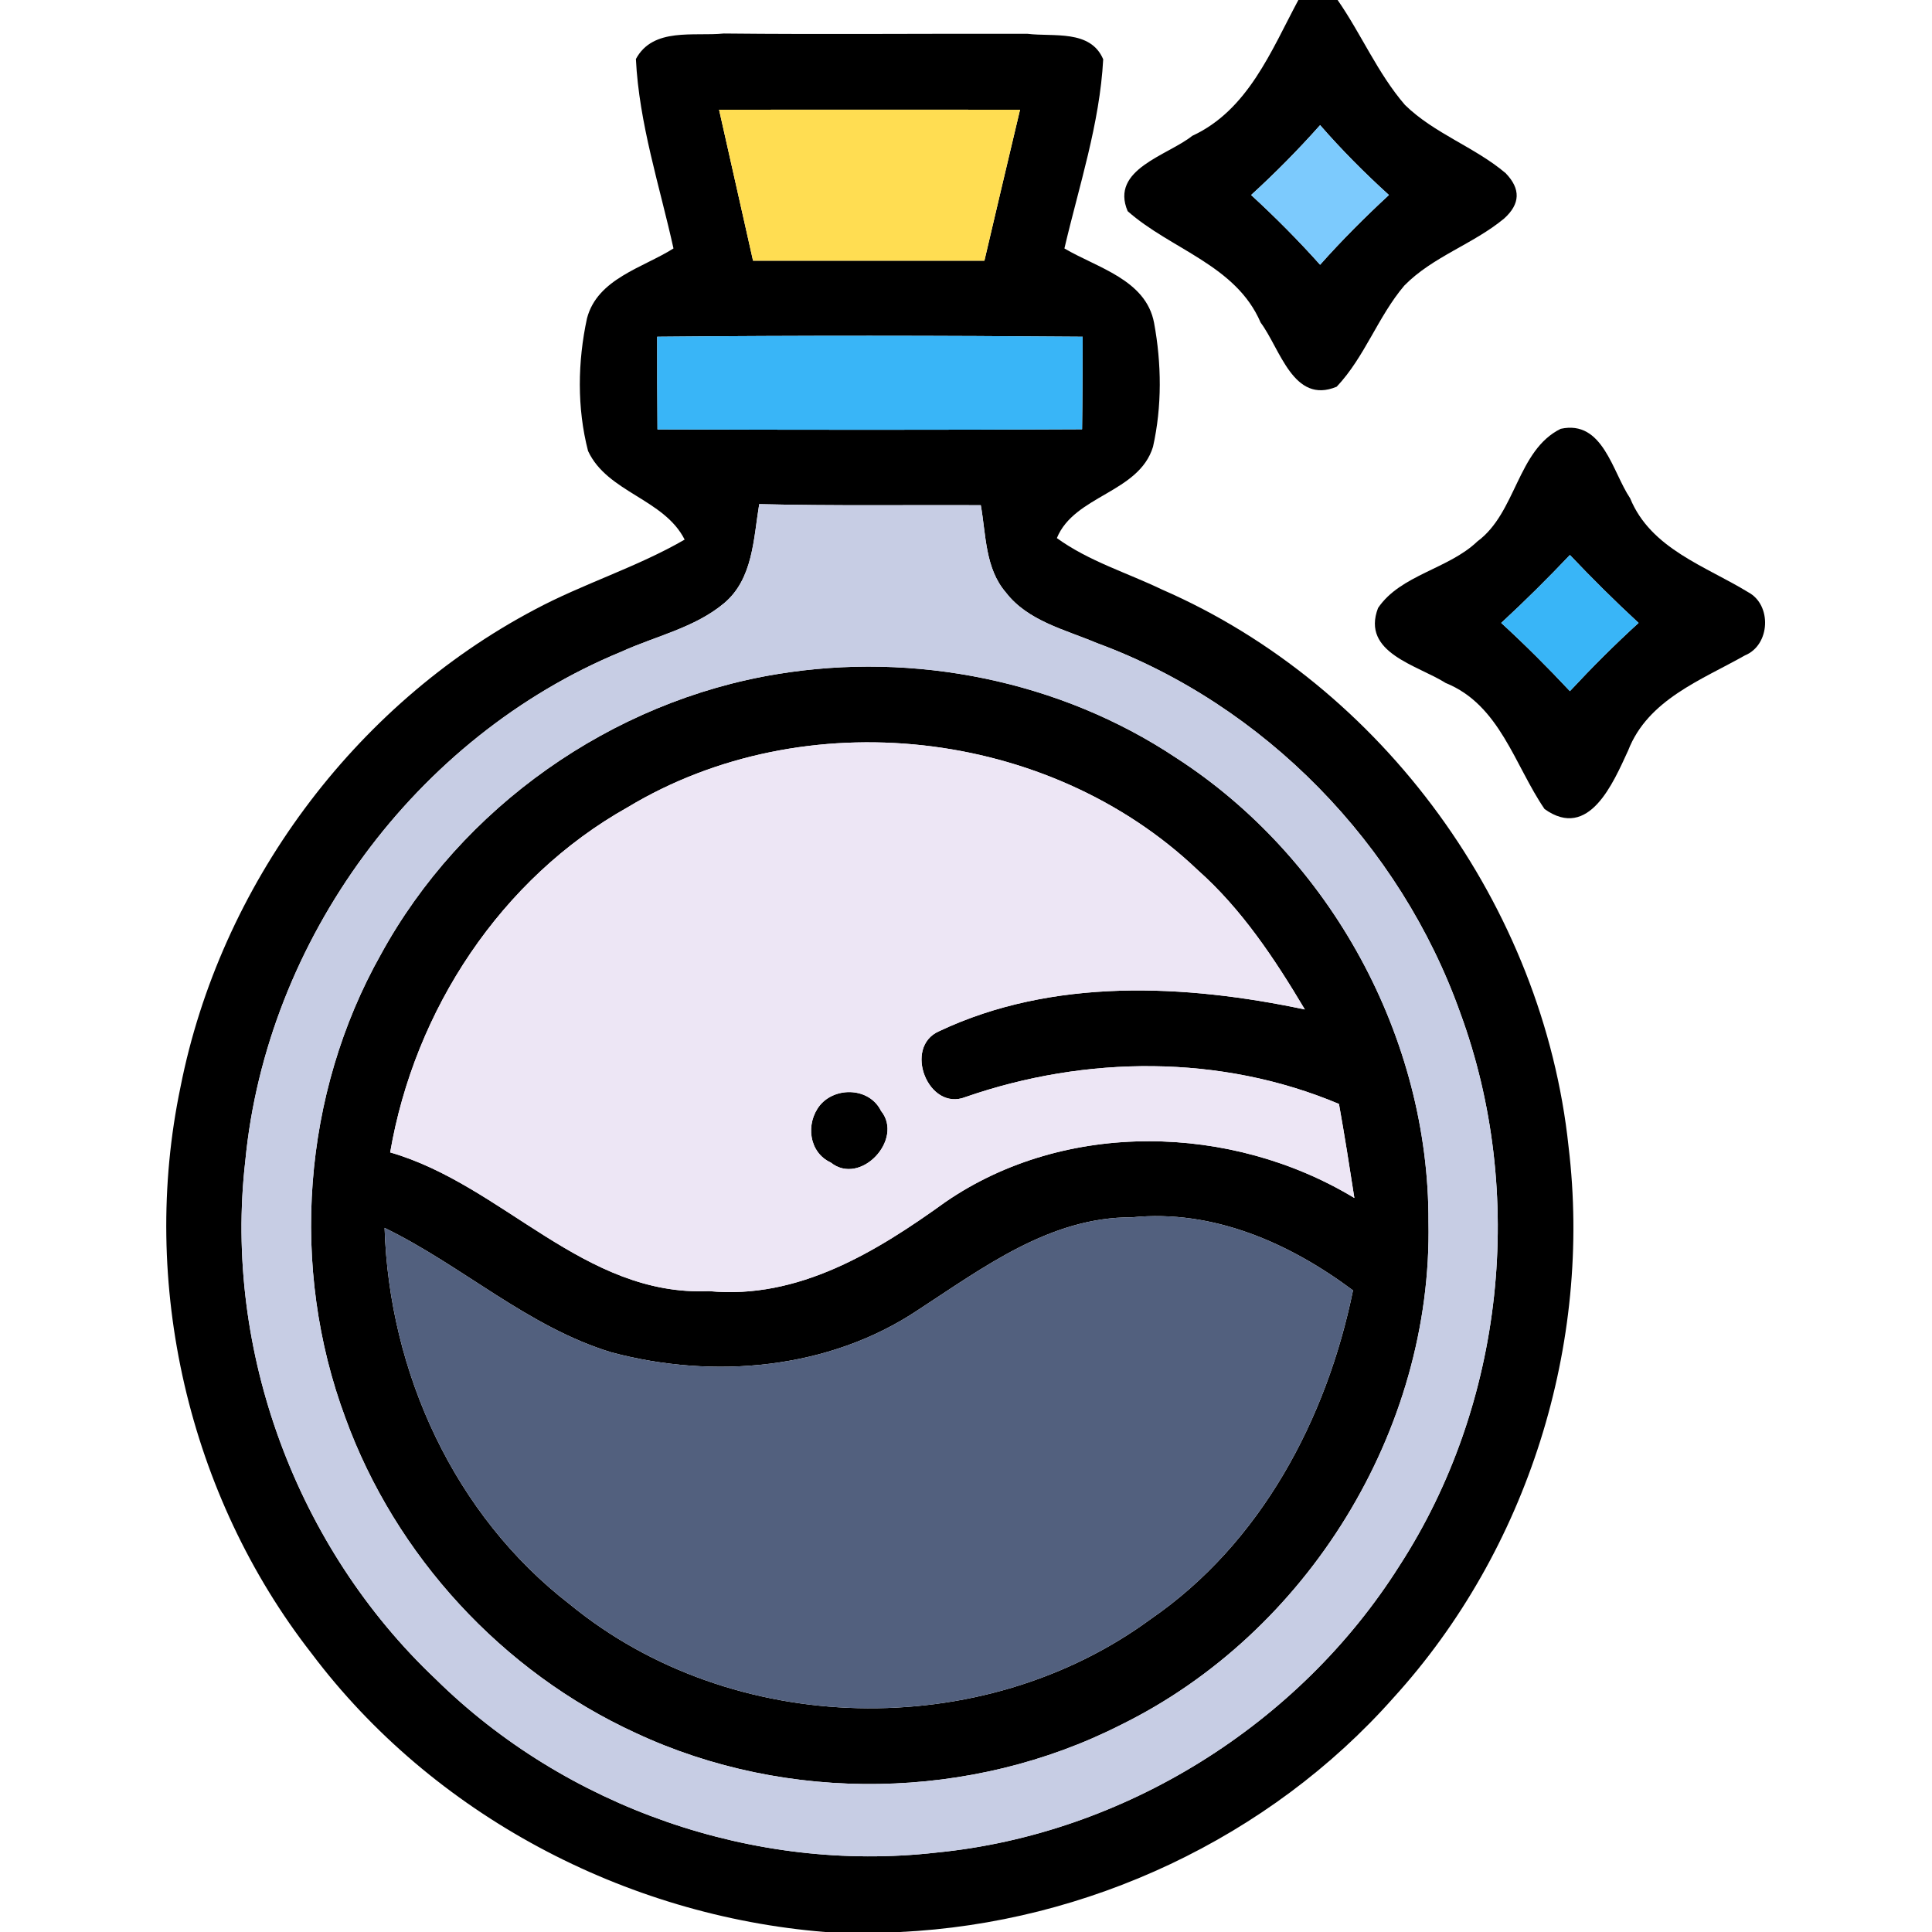
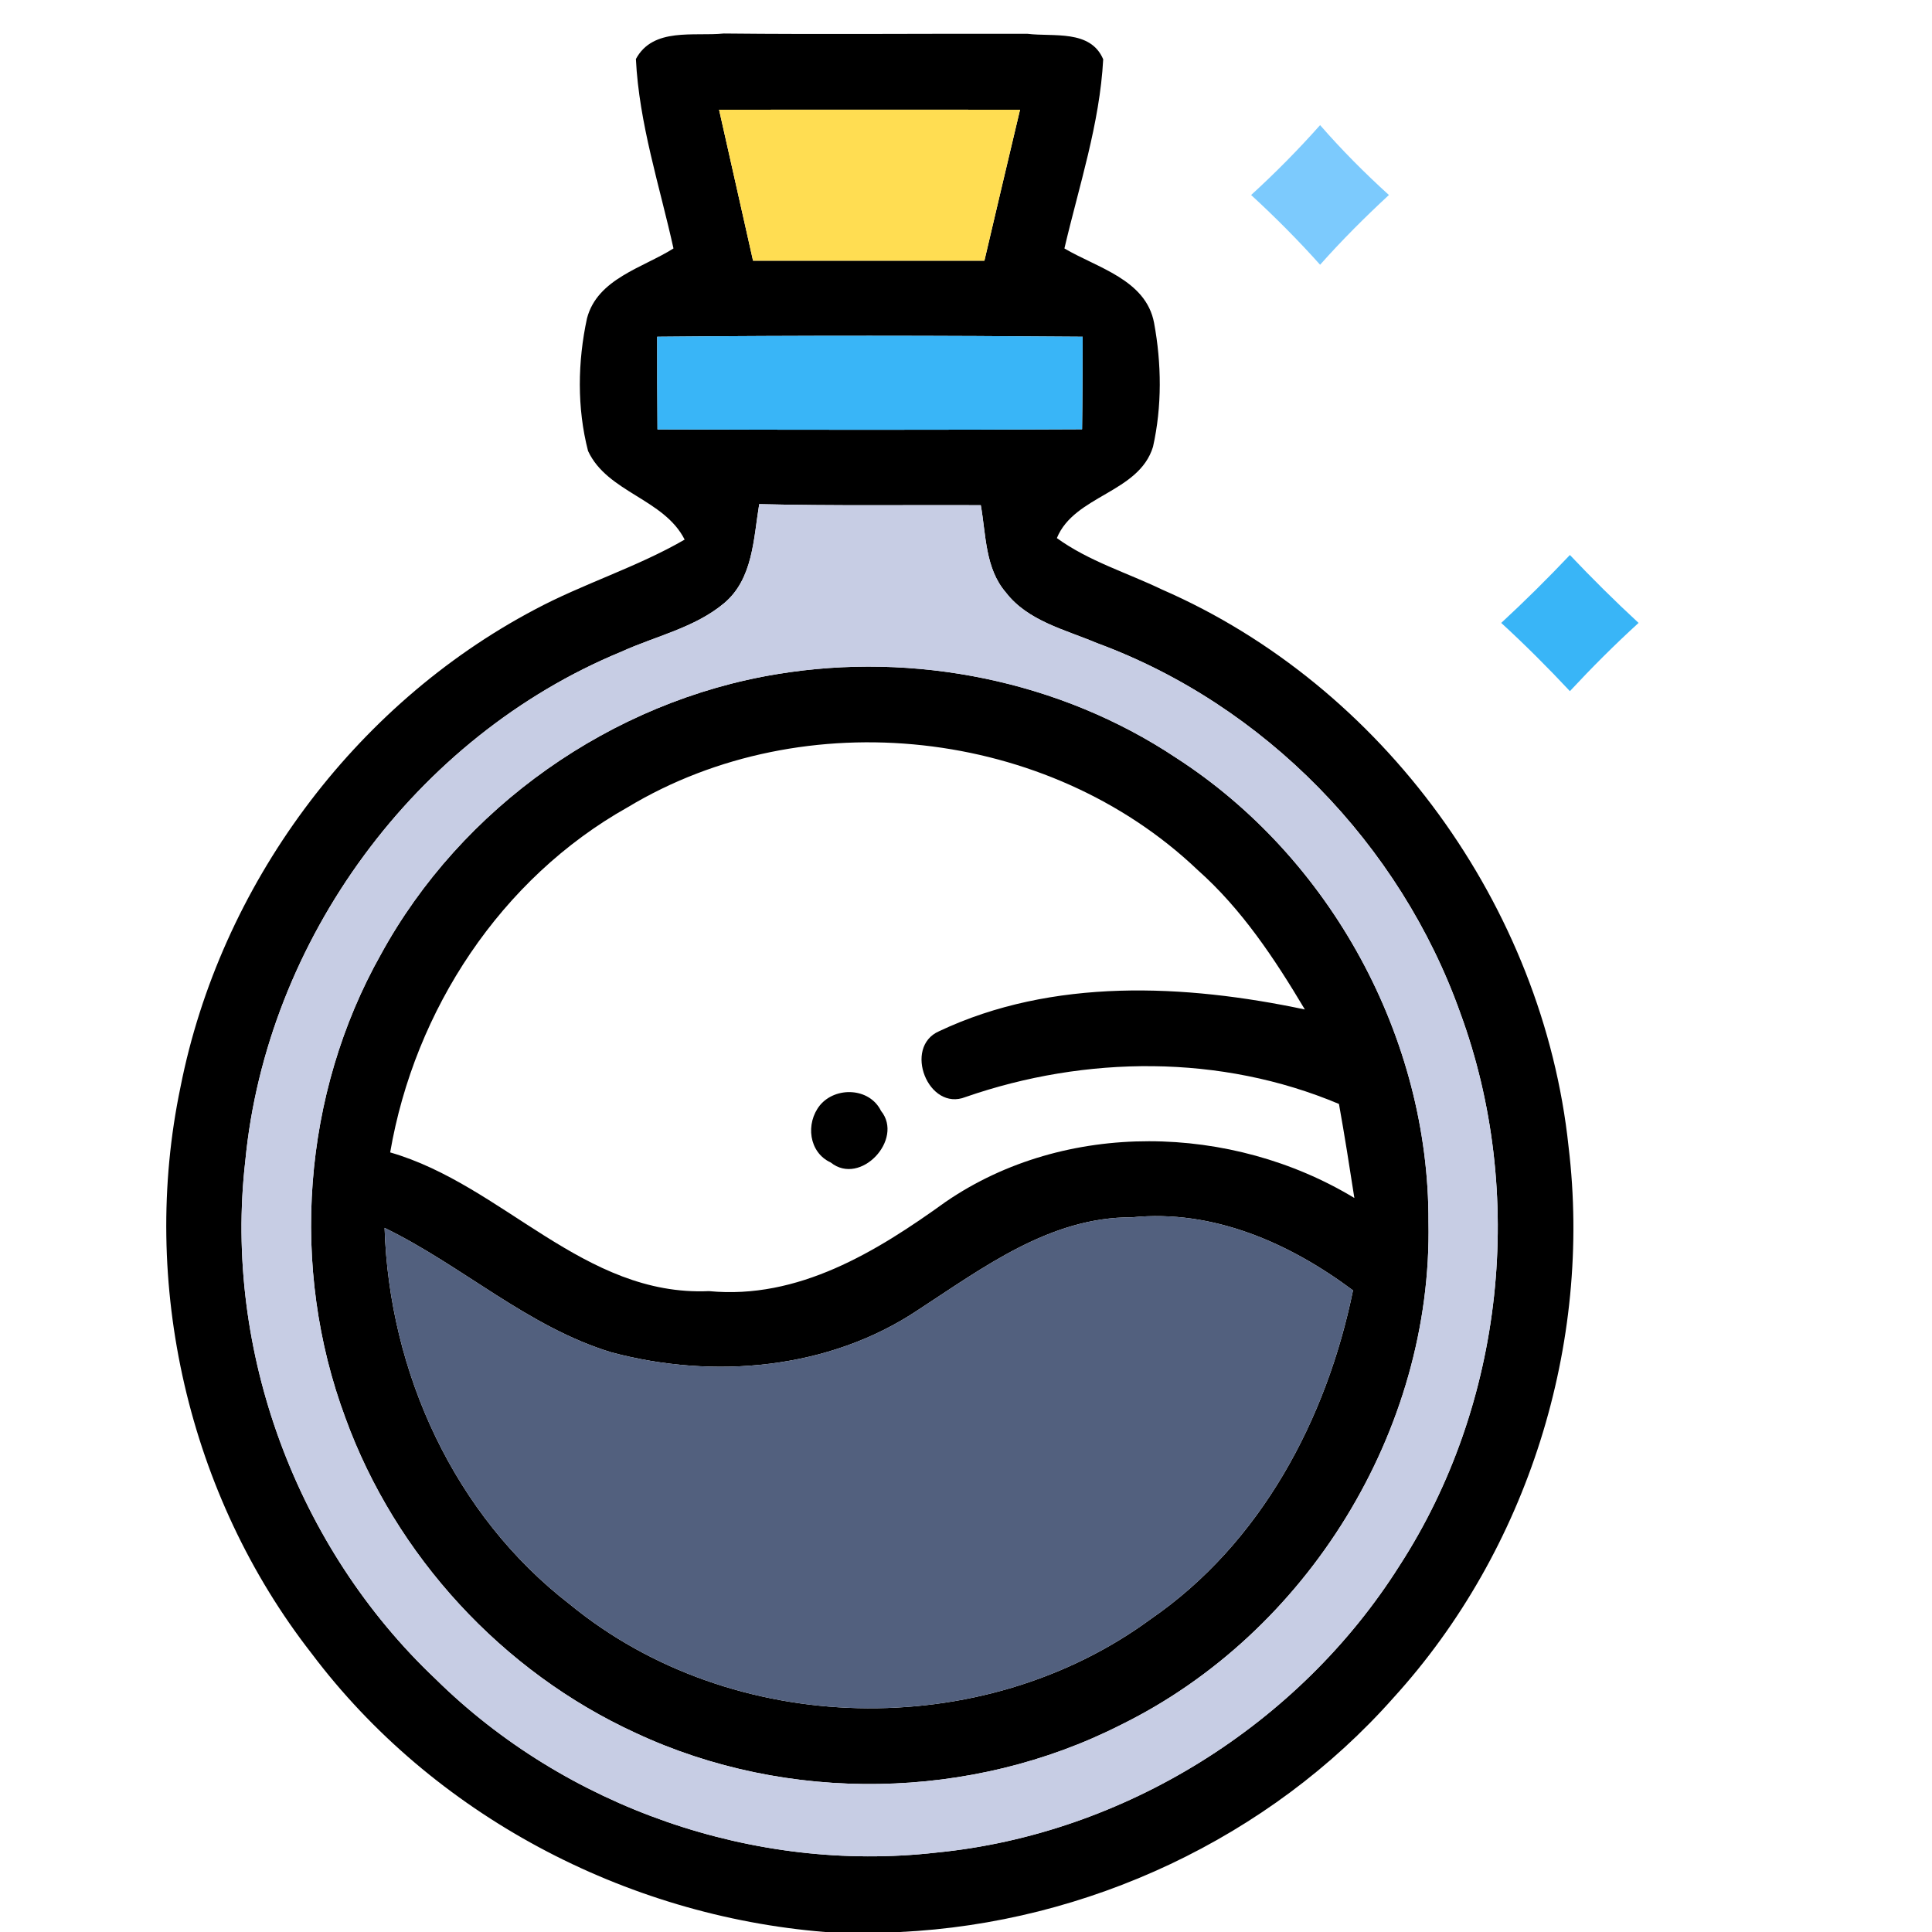
<svg xmlns="http://www.w3.org/2000/svg" width="128pt" height="128pt" viewBox="0 0 128 128" version="1.1">
  <g id="#000000ff">
-     <path fill="#000000" opacity="1.00" d=" M 86.02 0.00 L 88.62 0.00 C 90.19 2.26 91.27 4.85 93.08 6.95 C 95.02 8.85 97.69 9.73 99.75 11.47 C 100.76 12.51 100.73 13.51 99.65 14.48 C 97.60 16.18 94.92 17.00 93.04 18.92 C 91.29 20.98 90.42 23.65 88.56 25.62 C 85.69 26.82 84.82 23.11 83.52 21.37 C 81.89 17.56 77.58 16.53 74.71 13.99 C 73.53 11.21 77.35 10.31 78.99 9.00 C 82.69 7.29 84.22 3.36 86.02 0.00 M 82.89 12.92 C 84.49 14.39 86.02 15.93 87.46 17.54 C 88.90 15.92 90.43 14.39 92.02 12.92 C 90.42 11.47 88.88 9.92 87.46 8.29 C 86.02 9.91 84.49 11.46 82.89 12.92 Z" />
    <path fill="#000000" opacity="1.00" d=" M 42.13 3.91 C 43.27 1.79 45.98 2.42 47.95 2.22 C 54.66 2.29 61.37 2.22 68.08 2.24 C 69.79 2.45 72.25 1.94 73.09 3.93 C 72.86 8.21 71.49 12.31 70.52 16.46 C 72.68 17.74 75.92 18.52 76.46 21.39 C 76.96 24.09 76.99 26.92 76.39 29.60 C 75.46 32.66 71.18 32.81 70.02 35.65 C 72.13 37.18 74.66 37.94 76.99 39.06 C 91.65 45.45 102.24 60.09 103.92 75.96 C 105.50 89.05 101.21 102.71 92.33 112.47 C 84.09 121.78 72.02 127.41 59.62 128.00 L 54.67 128.00 C 41.39 126.93 28.67 120.22 20.64 109.54 C 12.47 99.07 9.24 85.00 11.96 72.01 C 14.59 58.71 23.40 46.75 35.40 40.40 C 38.63 38.67 42.18 37.59 45.36 35.75 C 43.99 33.04 40.24 32.63 38.96 29.88 C 38.22 27.02 38.27 23.96 38.89 21.09 C 39.58 18.46 42.60 17.74 44.62 16.46 C 43.70 12.30 42.34 8.19 42.13 3.91 M 47.64 7.27 C 48.39 10.60 49.14 13.93 49.89 17.27 C 55.00 17.27 60.11 17.27 65.22 17.27 C 66.00 13.93 66.79 10.60 67.58 7.27 C 60.93 7.27 54.29 7.26 47.64 7.27 M 43.54 22.31 C 43.54 24.36 43.54 26.40 43.56 28.45 C 52.94 28.48 62.31 28.49 71.69 28.44 C 71.72 26.40 71.72 24.35 71.73 22.31 C 62.33 22.23 52.94 22.22 43.54 22.31 M 50.30 33.40 C 49.92 35.68 49.90 38.34 47.98 39.96 C 46.02 41.60 43.44 42.14 41.16 43.18 C 27.54 48.80 17.65 62.28 16.25 76.93 C 14.81 89.51 19.66 102.54 28.85 111.23 C 37.47 119.74 49.97 124.11 62.02 122.74 C 74.45 121.53 86.07 114.27 92.72 103.73 C 99.66 93.02 101.14 79.05 96.74 67.09 C 92.77 55.95 83.78 46.69 72.66 42.60 C 70.56 41.71 68.10 41.15 66.64 39.25 C 65.26 37.65 65.33 35.43 64.98 33.47 C 60.09 33.45 55.20 33.52 50.30 33.40 Z" />
-     <path fill="#000000" opacity="1.00" d=" M 103.40 28.41 C 106.20 27.80 106.82 31.26 108.00 33.01 C 109.37 36.36 112.99 37.50 115.83 39.24 C 117.40 40.08 117.29 42.73 115.61 43.42 C 112.71 45.06 109.18 46.35 107.87 49.72 C 106.89 51.84 105.28 55.71 102.33 53.60 C 100.34 50.69 99.37 46.70 95.78 45.25 C 93.93 44.07 90.16 43.26 91.30 40.28 C 92.79 38.08 95.96 37.71 97.88 35.87 C 100.46 33.97 100.52 29.83 103.40 28.41 M 99.46 41.27 C 101.04 42.72 102.55 44.23 104.01 45.79 C 105.47 44.22 106.98 42.71 108.56 41.27 C 106.99 39.82 105.48 38.32 104.01 36.77 C 102.54 38.32 101.03 39.82 99.46 41.27 Z" />
    <path fill="#000000" opacity="1.00" d=" M 51.50 44.66 C 60.58 43.16 70.23 45.09 77.91 50.20 C 88.16 56.81 94.69 68.76 94.64 80.97 C 94.91 94.77 86.61 108.21 74.25 114.28 C 64.36 119.30 52.18 119.51 42.13 114.82 C 33.29 110.77 26.20 103.07 22.88 93.93 C 19.18 84.00 20.03 72.48 25.23 63.24 C 30.56 53.48 40.53 46.45 51.50 44.66 M 41.59 53.48 C 33.18 58.20 27.47 66.91 25.85 76.35 C 33.34 78.51 38.67 85.91 46.97 85.54 C 52.89 86.11 58.07 82.93 62.66 79.62 C 70.60 74.18 81.60 74.45 89.73 79.37 C 89.41 77.29 89.08 75.21 88.71 73.14 C 80.88 69.84 71.93 69.92 63.97 72.68 C 61.50 73.67 59.81 69.37 62.22 68.32 C 69.73 64.77 78.51 65.20 86.45 66.88 C 84.46 63.54 82.28 60.24 79.35 57.64 C 69.45 48.21 53.30 46.43 41.59 53.48 M 60.82 86.79 C 54.92 90.74 47.28 91.40 40.52 89.60 C 34.98 87.92 30.63 83.85 25.48 81.35 C 25.78 90.93 30.10 100.39 37.75 106.29 C 48.49 115.11 65.06 115.49 76.25 107.26 C 83.54 102.24 87.90 94.02 89.64 85.49 C 85.43 82.35 80.37 80.11 75.00 80.65 C 69.58 80.62 65.14 83.98 60.82 86.79 Z" />
    <path fill="#000000" opacity="1.00" d=" M 54.32 73.23 C 55.36 71.97 57.61 72.05 58.37 73.60 C 59.90 75.48 57.01 78.60 55.04 77.02 C 53.58 76.35 53.36 74.43 54.32 73.23 Z" />
  </g>
  <g id="#ffdd52ff">
    <path fill="#ffdd52" opacity="1.00" d=" M 47.64 7.27 C 54.29 7.26 60.93 7.27 67.58 7.27 C 66.79 10.60 66.00 13.93 65.22 17.27 C 60.11 17.27 55.00 17.27 49.89 17.27 C 49.14 13.93 48.39 10.60 47.64 7.27 Z" />
  </g>
  <g id="#7ccafdff">
    <path fill="#7ccafd" opacity="1.00" d=" M 82.89 12.92 C 84.49 11.46 86.02 9.91 87.46 8.29 C 88.88 9.92 90.42 11.47 92.02 12.92 C 90.43 14.39 88.90 15.92 87.46 17.54 C 86.02 15.93 84.49 14.39 82.89 12.92 Z" />
  </g>
  <g id="#39b5f7ff">
    <path fill="#39b5f7" opacity="1.00" d=" M 43.54 22.31 C 52.94 22.22 62.33 22.23 71.73 22.31 C 71.72 24.35 71.72 26.40 71.69 28.44 C 62.31 28.49 52.94 28.48 43.56 28.45 C 43.54 26.40 43.54 24.36 43.54 22.31 Z" />
    <path fill="#39b5f7" opacity="1.00" d=" M 99.46 41.27 C 101.03 39.82 102.54 38.32 104.01 36.77 C 105.48 38.32 106.99 39.82 108.56 41.27 C 106.98 42.71 105.47 44.22 104.01 45.79 C 102.55 44.23 101.04 42.72 99.46 41.27 Z" />
  </g>
  <g id="#c7cde4ff">
    <path fill="#c7cde4" opacity="1.00" d=" M 50.30 33.40 C 55.20 33.52 60.09 33.45 64.98 33.47 C 65.33 35.43 65.26 37.65 66.64 39.25 C 68.10 41.15 70.56 41.71 72.66 42.60 C 83.78 46.69 92.77 55.95 96.74 67.09 C 101.14 79.05 99.66 93.02 92.72 103.73 C 86.07 114.27 74.45 121.53 62.02 122.74 C 49.97 124.11 37.47 119.74 28.85 111.23 C 19.66 102.54 14.81 89.51 16.25 76.93 C 17.65 62.28 27.54 48.80 41.16 43.18 C 43.44 42.14 46.02 41.60 47.98 39.96 C 49.90 38.34 49.92 35.68 50.30 33.40 M 51.50 44.66 C 40.53 46.45 30.56 53.48 25.23 63.24 C 20.03 72.48 19.18 84.00 22.88 93.93 C 26.20 103.07 33.29 110.77 42.13 114.82 C 52.18 119.51 64.36 119.30 74.25 114.28 C 86.61 108.21 94.91 94.77 94.64 80.97 C 94.69 68.76 88.16 56.81 77.91 50.20 C 70.23 45.09 60.58 43.16 51.50 44.66 Z" />
  </g>
  <g id="#ede6f5ff">
-     <path fill="#ede6f5" opacity="1.00" d=" M 41.59 53.48 C 53.30 46.43 69.45 48.21 79.35 57.64 C 82.28 60.24 84.46 63.54 86.45 66.88 C 78.51 65.20 69.73 64.77 62.22 68.32 C 59.81 69.37 61.50 73.67 63.97 72.68 C 71.93 69.92 80.88 69.84 88.71 73.14 C 89.08 75.21 89.41 77.29 89.73 79.37 C 81.60 74.45 70.60 74.18 62.66 79.62 C 58.07 82.93 52.89 86.11 46.97 85.54 C 38.67 85.91 33.34 78.51 25.85 76.35 C 27.47 66.91 33.18 58.20 41.59 53.48 M 54.32 73.23 C 53.36 74.43 53.58 76.35 55.04 77.02 C 57.01 78.60 59.90 75.48 58.37 73.60 C 57.61 72.05 55.36 71.97 54.32 73.23 Z" />
-   </g>
+     </g>
  <g id="#52607eff">
    <path fill="#52607e" opacity="1.00" d=" M 60.82 86.79 C 65.14 83.98 69.58 80.62 75.00 80.65 C 80.37 80.11 85.43 82.35 89.64 85.49 C 87.90 94.02 83.54 102.24 76.25 107.26 C 65.06 115.49 48.49 115.11 37.75 106.29 C 30.10 100.39 25.78 90.93 25.48 81.35 C 30.63 83.85 34.98 87.92 40.52 89.60 C 47.28 91.40 54.92 90.74 60.82 86.79 Z" />
  </g>
</svg>